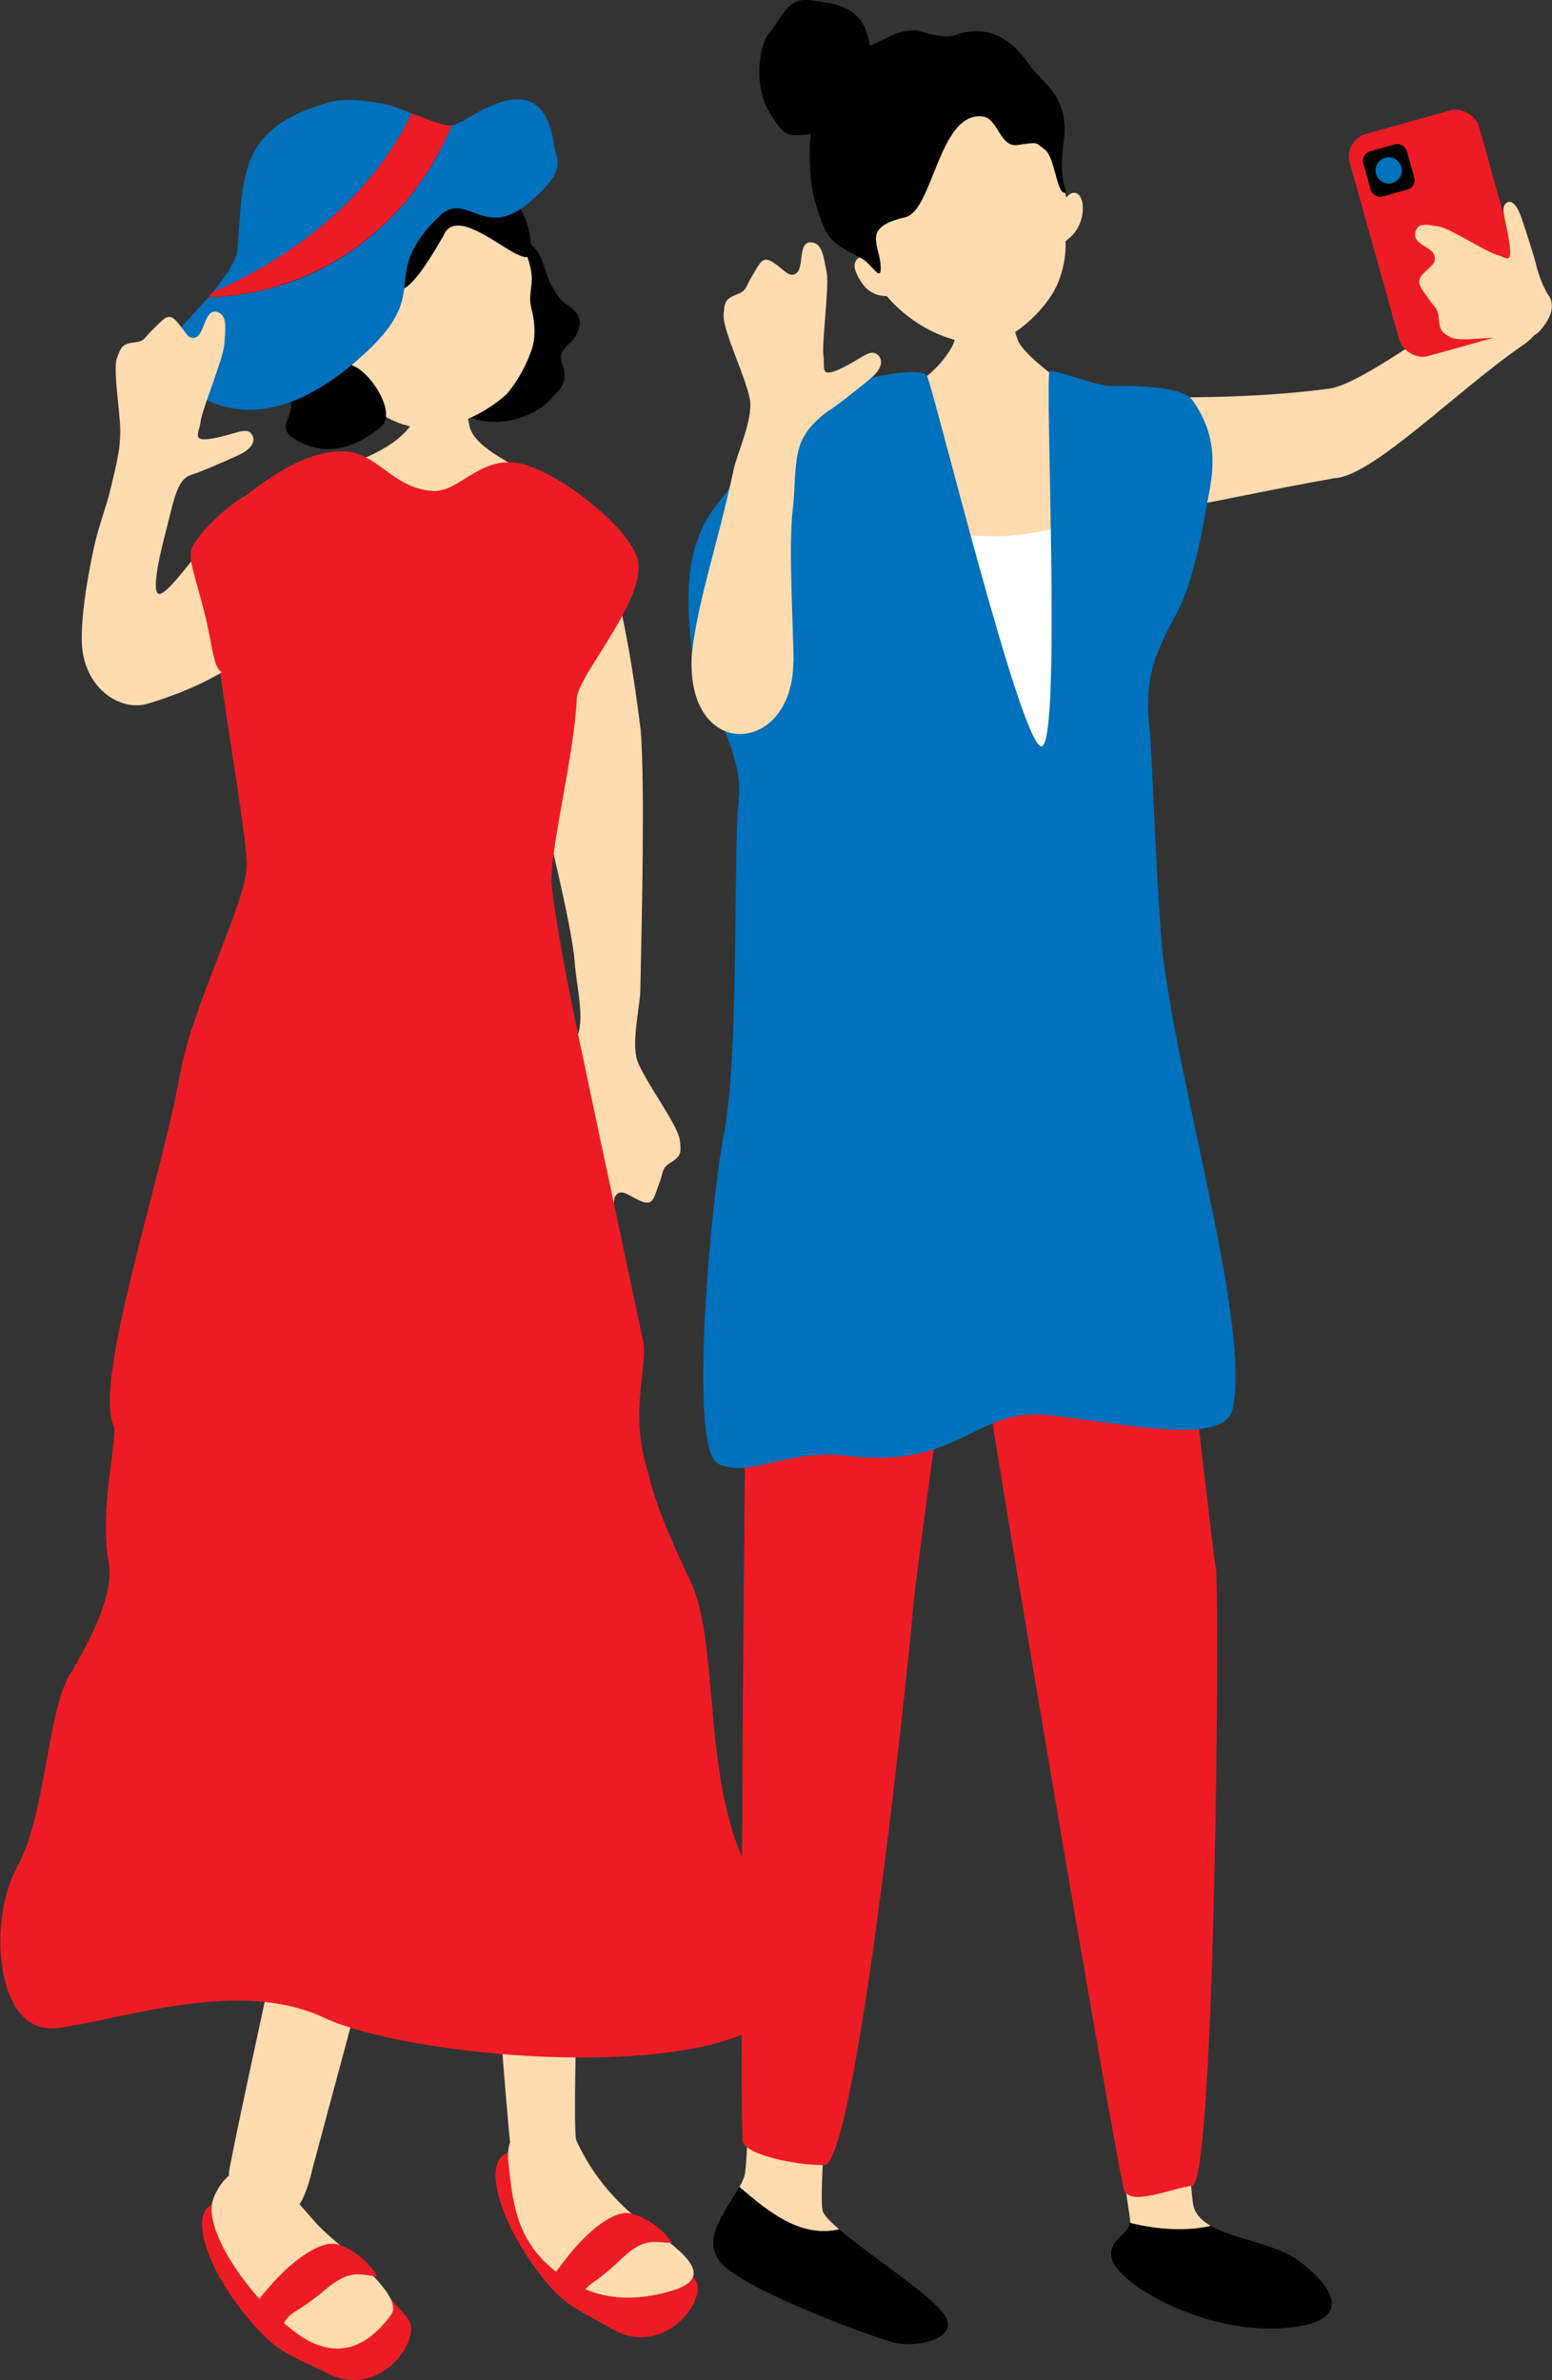
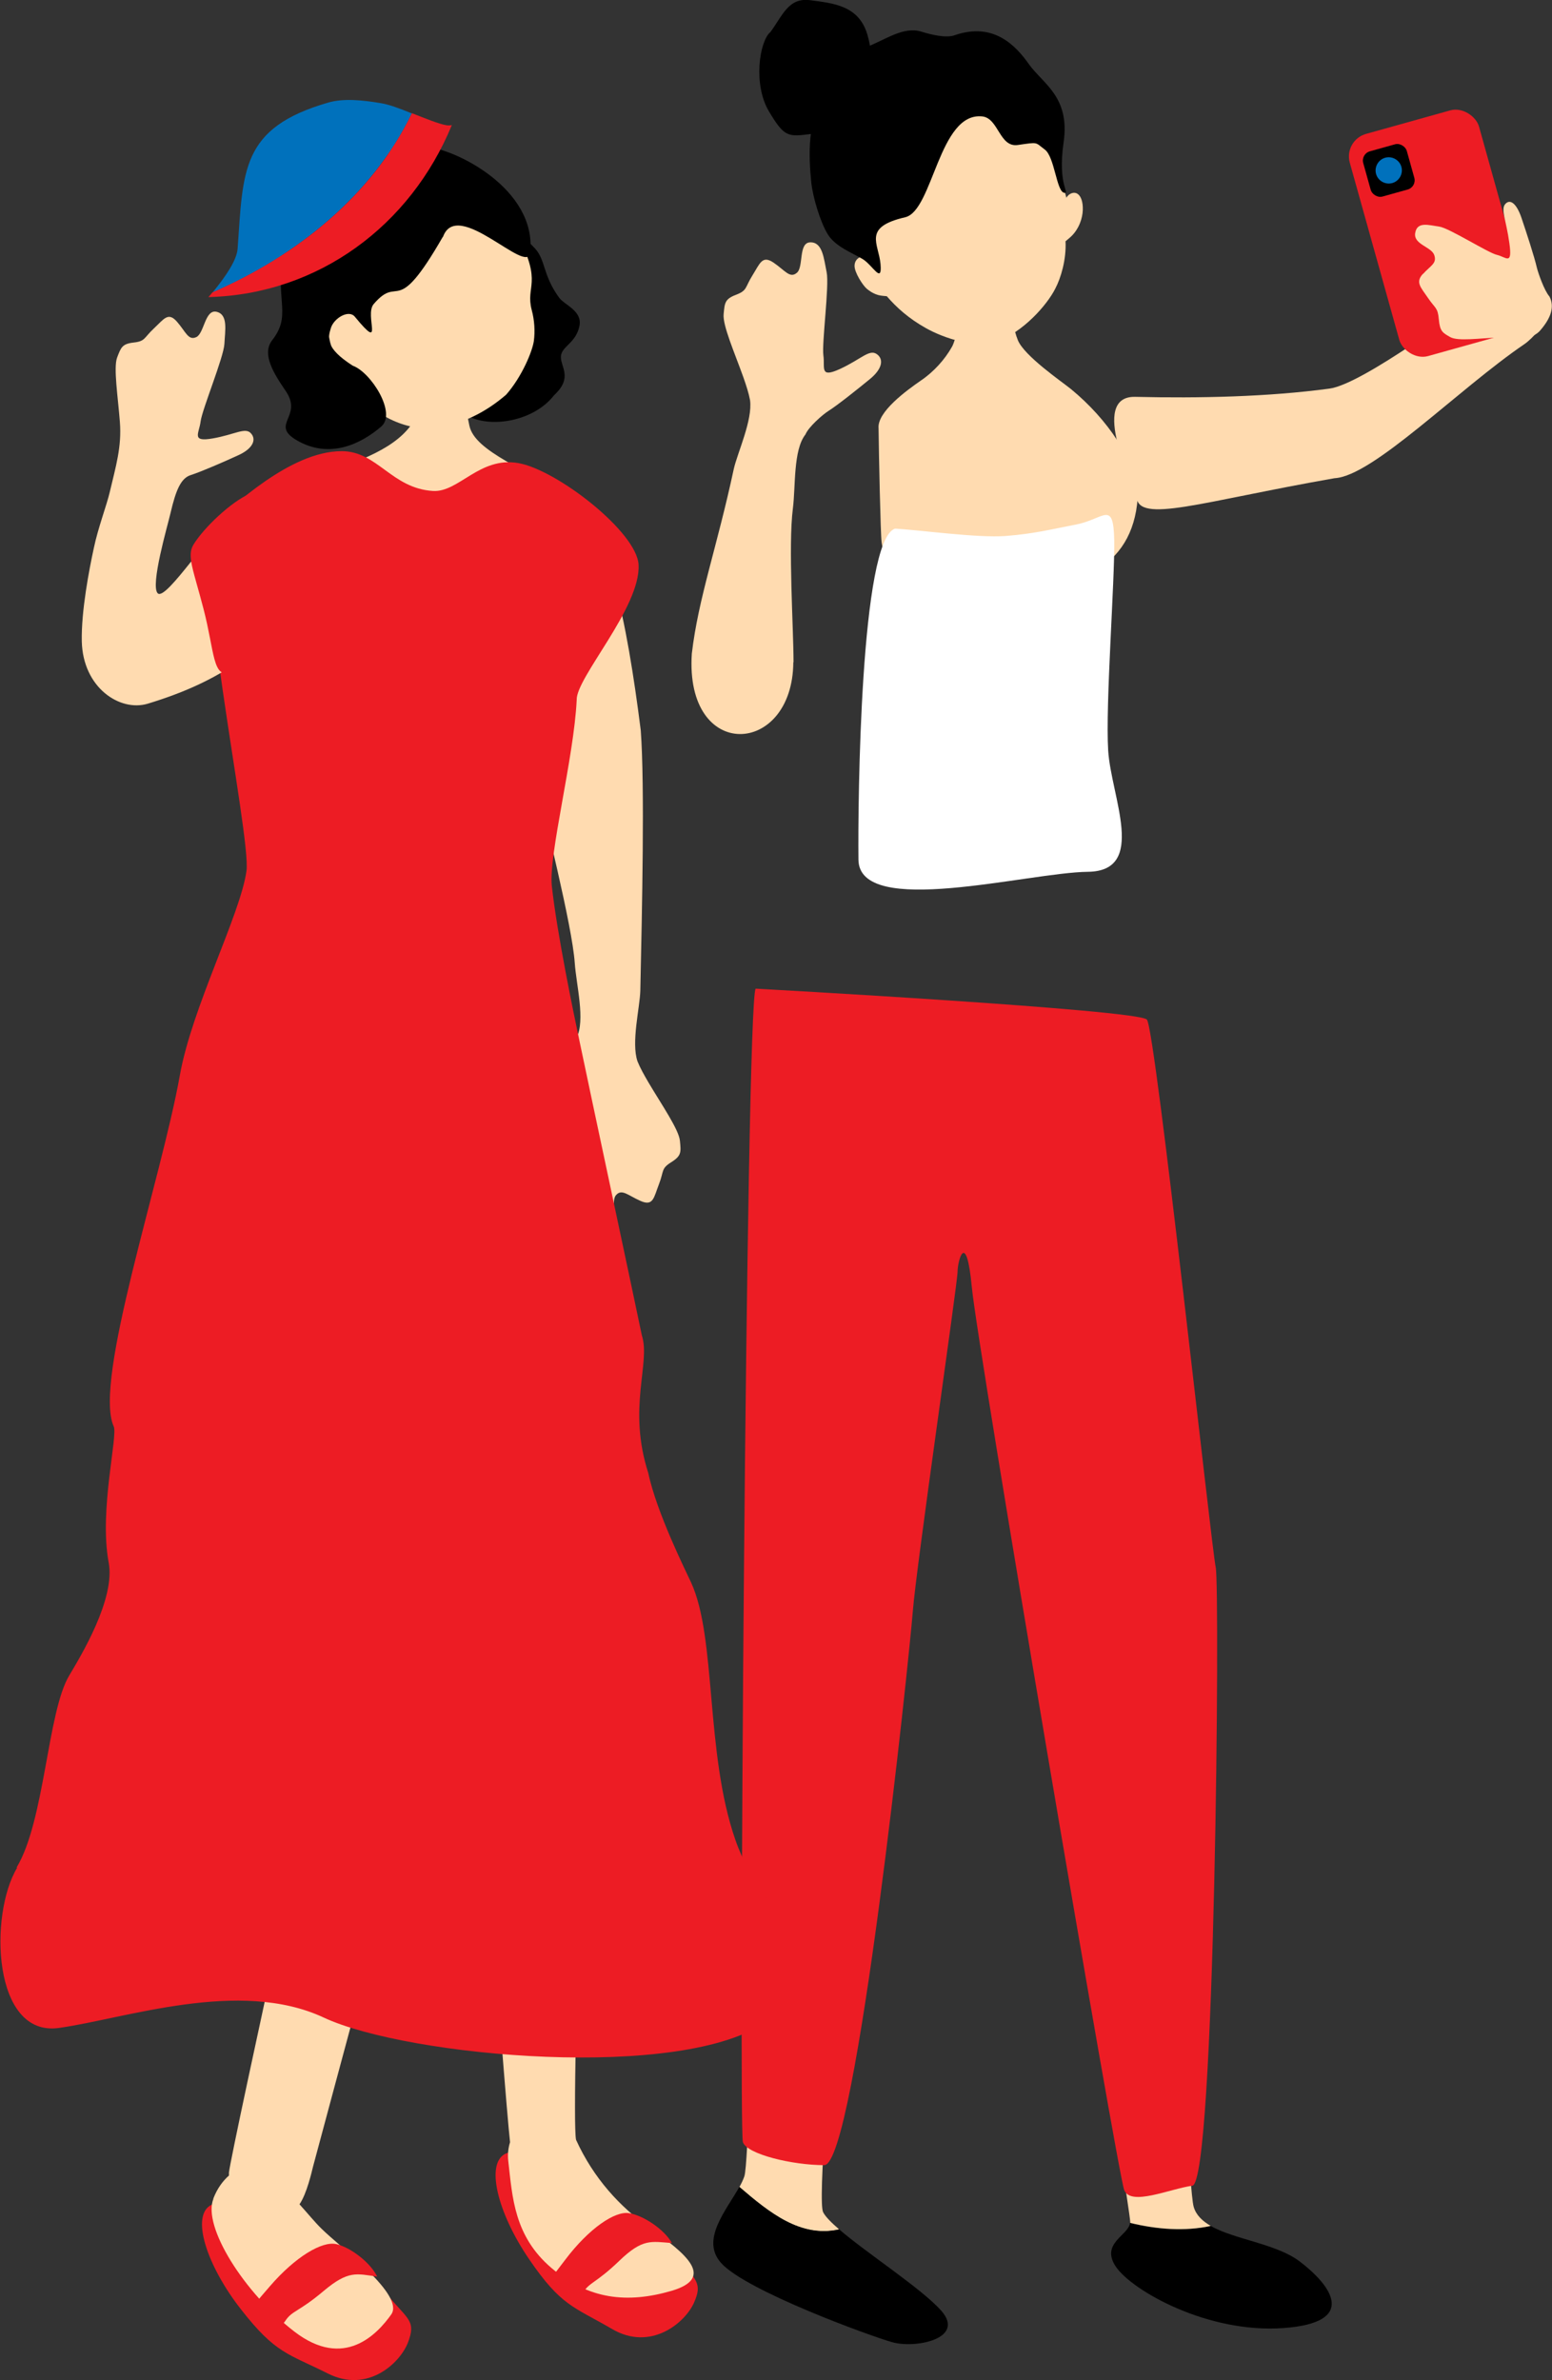
<svg xmlns="http://www.w3.org/2000/svg" id="_レイヤー_2" data-name="レイヤー 2" viewBox="0 0 71.72 110">
  <rect x="0" y="0" width="71.72" height="110" fill="#333333" stroke="none" />
  <defs>
    <style>
      .cls-1 {
        fill: #0071bc;
      }

      .cls-2 {
        fill: #fff;
      }

      .cls-3 {
        fill: #ffdbb0;
      }

      .cls-4 {
        fill: #ed1c24;
      }
    </style>
  </defs>
  <g id="_レイヤー_1-2" data-name="レイヤー 1">
    <g>
      <g>
        <path class="cls-3" d="M69.11,13.23c-1.44.98-6.13,4.53-7.68,4.73-2.82.38-6.01.45-8.97.38-2.17-.05-.04,4.17.06,4.61.07,1.27,2.94.24,9.15-.85,1.78-.09,5.71-4.11,8.78-6.2.33-.22,1.15-1.08,1.09-1.52-.03-.11-.23-1.02-.64-1.24-1-.41-1.2-.31-1.8.09Z" />
        <path class="cls-3" d="M46.68,14.13c-.14,0-2.03.13-2.21.12-.07.3-.28,1.43-.48,1.78-.32.57-.83,1.15-1.44,1.56-.65.45-2.03,1.45-1.95,2.21.01,1.05.09,4.89.14,5.25.28,2.35,4.62,2.35,5.58,2.32,3.64-.13,6.18-1.22,6.27-4.67-.19-1.44-1.35-3.28-3.1-4.72-.46-.37-2.14-1.52-2.45-2.25-.21-.51-.35-1.39-.35-1.59Z" />
        <path class="cls-3" d="M34.17,101.07c.1-.18.18-.35.23-.5.35-1.11.66-25.81.86-26.57,0,0,5.05-.3,5,.81-.05,1.11-2.73,26.47-2.22,27.43.11.21.38.48.74.79-1.78.4-3.22-.77-4.61-1.96Z" />
        <path d="M34.17,101.07c1.38,1.19,2.83,2.36,4.61,1.96,1.29,1.11,3.8,2.73,4.71,3.75,1.16,1.31-1.21,1.77-2.27,1.46-1.06-.3-6.72-2.37-7.88-3.64-1-1.08.24-2.47.83-3.54Z" />
        <path d="M55.95,102.87c1.1.63,3.03.82,4.11,1.64,1.46,1.11,2.73,2.83-.76,3.08-3.49.25-6.97-1.72-7.73-2.83-.74-1.09.59-1.45.65-2.03,1.23.3,2.52.4,3.72.14Z" />
        <path class="cls-3" d="M48.04,73.59s5.51-1.57,5.66-.96c.15.61,1.06,27.88,1.46,29.35.11.39.4.66.79.89-1.2.26-2.49.16-3.72-.14,0-.01,0-.02,0-.04,0-.61-4.5-28.19-4.19-29.1Z" />
        <path class="cls-4" d="M34.92,45.69c-.45.61-.79,52.76-.59,53.31.2.56,2.29,1.06,3.76,1.06s3.92-23.41,4.09-25.57c.15-2.01,2.07-15.2,2.07-15.71s.4-2.02.66.71c.25,2.73,6.74,40.96,7.04,41.72s2.09-.05,3.15-.2c1.06-.15,1.28-27.67,1.08-28.58-.2-.91-2.78-24.85-3.18-25.31s-18.07-1.43-18.07-1.43Z" />
        <g>
          <g>
            <path class="cls-3" d="M40.01,11.86c-1.17-3.01-1.37-7.01,2.35-8.2,3.72-1.2,6.12,2.35,6.92,5.48.12-.23.53-.41.7.09.08.24.1.66-.08,1.1-.21.5-.48.66-.66.82.04.84-.21,1.69-.48,2.2-.38.75-1.48,2-2.69,2.43-.96.34-2.44-.14-3.29-.62-.8-.45-1.35-.95-1.8-1.47-.24-.03-.5,0-.92-.34-.19-.16-.57-.75-.57-1.06,0-.39.4-.5.53-.43Z" />
            <path d="M44.14,1.62c-.41.16-1.12-.02-1.57-.16-.81-.25-1.65.37-2.49.7-.85.33-1.75,1.98-2.02,2.36-.74,1.03-.7,2.63-.57,3.91.07.68.42,1.85.77,2.41s1.13.85,1.6,1.13c.47.28.91,1.19.83.24-.08-.96-.85-1.71,1.14-2.17,1.29-.3,1.55-4.87,3.56-4.66.76.08.79,1.45,1.65,1.32.97-.14.78-.13,1.24.21.46.34.54,1.95.9,2,.29.04-.32-.33-.03-2.33.31-2.11-.96-2.71-1.6-3.61-.62-.88-1.64-1.95-3.41-1.35Z" />
          </g>
          <path d="M35.58,1.51c.58-.77.84-1.64,1.87-1.5,1.03.14,2.23.23,2.63,1.58.4,1.35.16,2.93-.43,3.37-.59.44-1.07,1.1-2.15,1.23-1.08.13-1.24.18-1.97-1.05-.73-1.23-.44-3.19.05-3.64Z" />
        </g>
        <path class="cls-2" d="M41.36,24.43c1.1.06,3.83.44,5.11.34s1.98-.28,3.26-.53c1.29-.25,1.72-1.16,1.76.72.03,1.88-.41,7.59-.28,9.72.13,2.13,1.82,5.58-.94,5.61-2.76.03-10.57,2.16-10.6-.56s.09-14.77,1.69-15.3Z" />
-         <path class="cls-1" d="M51.22,17.83c-.73-.06-2.46-.75-2.71-.68-.25.07.56,17.27-.38,17.34-.94.07-5.03-16.72-5.3-17.13-.27-.41-2.73,0-4.2.6-2.85,1.15-4.51,4.14-5.36,5.17-1.41,1.72-1.64,3.64-1.34,6.62.15,1.5,2.51,4.91,2.21,7.22-.26,1.98.03,11.93-.69,15.45-.56,2.76-1.69,14.61-.25,15.24,1.52.66,3.13-.72,5.96-.38,5.2.63,5.89-2.26,9.28-1.88,3.87.43,8.15,1.44,8.53-.31.8-3.75-2.34-14.18-3.2-20.69-.28-2.1-.54-9.81-.64-10.64-.32-2.57.38-3.8,1.31-5.54.67-1.25,1.15-3.82,1.3-4.72.2-1.2.79-3-.63-5-.5-.7-2.95-.67-3.89-.67Z" />
+         <path class="cls-1" d="M51.22,17.83Z" />
        <g>
          <rect class="cls-4" x="63.4" y="5.44" width="6.2" height="10.66" rx="1.08" ry="1.08" transform="translate(-.44 18.3) rotate(-15.61)" />
          <g>
            <rect x="63.13" y="6.79" width="2.09" height="2.17" rx=".44" ry=".44" transform="translate(.25 17.56) rotate(-15.61)" />
            <path class="cls-1" d="M64.76,7.71c.09.32-.1.66-.42.75-.32.09-.66-.1-.75-.42-.09-.32.1-.66.42-.75.32-.09.66.1.75.42Z" />
          </g>
        </g>
        <path class="cls-3" d="M65.76,12.66c.35-.39.65-.48.52-.87-.13-.39-.98-.49-.88-1.03.09-.54.64-.35,1.1-.29.46.06,2.27,1.22,2.68,1.31.42.1.72.51.57-.54-.14-1.05-.41-1.56-.19-1.81.22-.25.52-.04.75.64s.6,1.81.71,2.3c.07.28.35,1.07.58,1.33.24.45.1.98-.45,1.6-.26.28-.8.41-1.12.33-.24-.04-.5-.04-.8-.03-.86.03-1.85.18-2.21-.02-.35-.2-.48-.26-.53-.82-.05-.56-.16-.49-.5-.99s-.59-.72-.24-1.11Z" />
        <path class="cls-3" d="M36.67,30.6c0-1.56-.25-5.37-.03-7.1.13-1.01.01-2.7.58-3.42.15-.36.8-.92,1.05-1.08.43-.27,1.38-1.03,1.94-1.49.57-.47.64-.92.3-1.15-.34-.23-.72.24-1.69.69-.96.44-.69-.05-.77-.62-.08-.57.28-3.23.15-3.85-.13-.62-.18-1.39-.75-1.38-.57,0-.3,1.15-.63,1.41-.32.27-.54-.11-1.07-.47-.53-.36-.63.03-.98.59-.35.56-.23.69-.75.89-.53.2-.53.38-.58.9-.05.52.51,1.79.91,2.91.14.4.25.74.31,1.06.13.91-.58,2.43-.75,3.18-.78,3.64-1.64,5.97-1.94,8.54-.33,5.02,4.66,4.75,4.69.4Z" />
      </g>
      <g>
        <path class="cls-3" d="M22.51,26.84c.96,3.38,1.83,6.93,2.33,9.37.31,1.53,1.6,6.55,1.72,8.29.07,1.02.5,2.65.08,3.47-.08.38-.61,1.06-.82,1.26-.37.35-1.16,1.27-1.62,1.84-.47.57-.45,1.02-.08,1.18.37.16.66-.38,1.53-.99.86-.62.69-.08.88.47.19.55.34,3.23.59,3.81.25.59.44,1.33.99,1.21.55-.11.08-1.18.35-1.51.27-.32.55,0,1.14.26.59.26.61-.15.85-.77.24-.62.09-.72.57-1.02.48-.3.45-.47.4-.99-.05-.52-.84-1.66-1.45-2.69-.21-.36-.39-.68-.51-.98-.3-.87.11-2.49.13-3.27.08-3.72.21-9.45.02-12.03-.63-4.99-1.57-9.85-3.27-10.22-2.34-.52-4.4,1.21-3.81,3.3Z" />
        <g>
          <path d="M25.6,18.27c-.86,1.11-2.65,1.49-3.77,1.05-2.39-.93.41-2.68.69-3.72.2-.76.23-2.16.52-2.71s-.22-3.47,1.68-1.41c.5.54.35,1.22,1.12,2.28.24.33,1.07.6.94,1.29-.16.82-.84.95-.86,1.43s.57.97-.32,1.79Z" />
          <path class="cls-3" d="M16.21,17.87c1.16,1.47,2.72,2.06,3.93,1.9,1.22-.17,2.3-.71,3.25-1.53.73-.83,1.21-2,1.28-2.48.06-.45.03-.96-.1-1.44-.29-1.12.5-1.21-.62-3.39-.34-.66-2.29-3.66-5.59-3.39-2.9.23-4.58,7.26-2.15,10.34Z" />
          <path d="M20.47,10.95c.66-1.84,3.91,1.82,4.03.72.31-2.92-3.45-4.8-4.84-4.89-1.93-.12-6.32,2.41-6.63,5.08-.25,2.13.42,2.74-.45,3.86-.5.64.07,1.54.63,2.36.8,1.18-.74,1.53.49,2.26,1.53.9,2.99.17,3.92-.63.72-.62-.48-2.51-1.32-2.81-1.28-.82-1.15-1.28-1.01-1.74.14-.46.83-.87,1.11-.52,1.4,1.7.42-.07.87-.59,1.22-1.42.97.76,3.19-3.1Z" />
        </g>
        <g>
          <path class="cls-4" d="M31.33,104.29c.82,1.11,1.15,1.2.74,2.13-.42.94-2.01,2.26-3.79,1.21-1.79-1.04-2.35-1.06-3.82-3.21-1.47-2.14-2.07-4.51-1.05-4.91,1.02-.41,2.73-.5,3.53.56s4.4,4.21,4.4,4.21Z" />
          <path class="cls-3" d="M21.78,71.5s5.33-1.11,5.43-.53c.1.58-.86,26.69-.59,27.92,0,0,0,0,0,0,.81,1.78,2.03,3.1,3.4,4.07,1.71,1.21,3.04,2.31,1.01,2.91-2.03.59-3.83.41-5.55-1.06s-1.8-3.26-1.99-4.92c-.04-.34,0-.63.08-.89-.25-2.18-2.12-26.7-1.79-27.51Z" />
          <path class="cls-4" d="M31.04,103.66c-.95-.07-1.34-.22-2.42.82-1.08,1.04-1.39.99-1.68,1.48s-.65.26-1.09-.19-.82.09.28-1.35c1.09-1.44,2.29-2.25,2.94-2.14.65.1,1.62.74,1.98,1.38Z" />
        </g>
        <g>
          <path class="cls-4" d="M17.99,106.16c.89,1.05,1.23,1.12.87,2.08-.36.96-1.86,2.38-3.71,1.45-1.85-.93-2.41-.91-4.01-2.96-1.6-2.04-2.35-4.37-1.36-4.84.99-.47,2.69-.67,3.56.34s4.65,3.93,4.65,3.93Z" />
          <path class="cls-3" d="M9.86,101.6c.19-.49.46-.83.72-1.06,0-.05,0-.1,0-.14.13-1.1,5.14-24,5.46-24.67,0,0,4.77.6,4.53,1.63-.24,1.03-5.95,22.16-6.11,22.79-.05.2-.28,1.23-.62,1.72.38.42.72.84,1.02,1.13.9.89,3.85,3.06,3.22,3.96-.64.9-2.17,2.57-4.48.79-2.31-1.78-4.25-4.85-3.74-6.13Z" />
          <path class="cls-4" d="M17.42,105.21c-.94-.13-1.32-.3-2.47.67-1.15.97-1.45.9-1.76,1.37-.31.47-.66.22-1.08-.26-.42-.48-.82.04.36-1.33,1.18-1.37,2.42-2.1,3.07-1.95.64.14,1.57.84,1.89,1.5Z" />
        </g>
        <path class="cls-3" d="M21.15,15.87c-.15-.01-2.11,0-2.29-.02-.1.33.71,3.01.14,3.79-1.78,2.46-7.44,2.22-9.38,5.44-2.05,3.41,2.18,1.75,3.29,3.96,1.34,1.3,3.62,1.62,5.44,1.63.36,0,4.47,1.44,7.05-.76.34-.29,2.28-5.9,1.01-6.81-2.01-1.42-4.46-2.2-4.72-3.43-.23-1.06-.28-1.88-.3-2.02-.08-.6-.26-1.56-.24-1.78Z" />
        <path class="cls-4" d="M.77,86.3c1.3-2.16,1.42-7.19,2.43-8.87.51-.86,2.15-3.54,1.82-5.23-.45-2.43.45-5.89.23-6.29-.94-2.12,2.2-11.39,3.06-16.21.56-3.15,2.8-7.43,3.08-9.45.23-1.63-2.71-15.3-1.38-16.24.7-.5,3.35-3.16,5.78-3.16,1.65,0,2.3,1.72,4.22,1.84,1.19.07,2.15-1.6,3.94-1.29,1.78.31,5.48,3.18,5.56,4.7.1,1.98-2.9,5.22-2.86,6.25-.13,2.68-1.3,7.13-1.15,8.59.24,2.2,1.01,5.9,1.3,7.27.36,1.74,2.64,12.41,2.86,13.5.42,1.29-.68,3.34.3,6.37.38,1.82,1.75,4.56,1.97,5.04,1.19,2.56.65,7.87,2.05,11.9,1.39,4.03,5.32,5.52,1.49,8.36-3.83,2.83-16.62,1.68-20.51-.14-3.89-1.82-9.17.05-12.24.48-3.07.43-3.23-5.24-1.93-7.4Z" />
        <g>
          <path class="cls-1" d="M19.03,5.24c-.52-.21-1.04-.41-1.42-.47-.88-.15-1.75-.23-2.44-.03-4.05,1.17-3.93,3.14-4.19,6.76-.04.51-.51,1.23-1.16,2.02,3.9-1.69,7.39-4.51,9.21-8.27Z" />
          <path class="cls-4" d="M19.03,5.24c-1.82,3.77-5.31,6.58-9.21,8.27-.06.07-.12.15-.19.22,5.09-.13,9.35-3.32,11.25-7.95-.08.02-.16.02-.24.01-.37-.06-.99-.32-1.61-.56Z" />
-           <path class="cls-1" d="M22.44,5c-.76.39-1.19.72-1.56.79-1.91,4.63-6.16,7.82-11.25,7.95-.31.35-.64.72-.99,1.08-1.58,1.64-.23,3.33,1.46,3.89,2.87.96,5.62-1.31,6.85-2.46,3.09-2.89.49-3.45,3.33-6.24,1.27-1.25,2.05,1.11,4.11-.6,1.94-1.61,1.3-2.02,1.21-2.71-.14-1.01-.61-2.98-3.15-1.69Z" />
        </g>
        <path class="cls-3" d="M10.79,23.77c-.91.53-3.11,4.03-3.5,3.65-.36-.35.46-3.14.59-3.71.25-1.07.48-1.62.95-1.76.47-.15,1.55-.62,2.2-.92.65-.3.83-.71.57-1-.26-.3-.74.05-1.76.23-1.02.18-.64-.22-.57-.78.07-.56,1.07-2.97,1.1-3.59.03-.62.18-1.35-.36-1.48s-.57,1-.94,1.17c-.37.17-.48-.24-.89-.71-.41-.47-.6-.13-1.07.31s-.39.59-.93.65c-.54.06-.59.23-.77.7-.17.47.04,1.81.13,2.97.09,1.16-.19,2.06-.47,3.25-.14.6-.54,1.65-.73,2.56-.22,1.01-.59,2.93-.56,4.33.05,2.14,1.76,3.27,3.05,2.88,3.39-1.03,4.85-2.34,6.19-3.69.74-.75.8-2.3.7-2.56-.33-.9-1.79-3.15-2.93-2.48Z" />
        <path class="cls-4" d="M11.52,22.83c-.83.36-2.09,1.54-2.58,2.34-.32.52,0,1.17.47,2.99.51,1.97.41,3.18,1.23,2.93,1.41-.44,4.08-2.64,3.49-5.21s-2.03-3.3-2.62-3.05Z" />
      </g>
    </g>
  </g>
</svg>